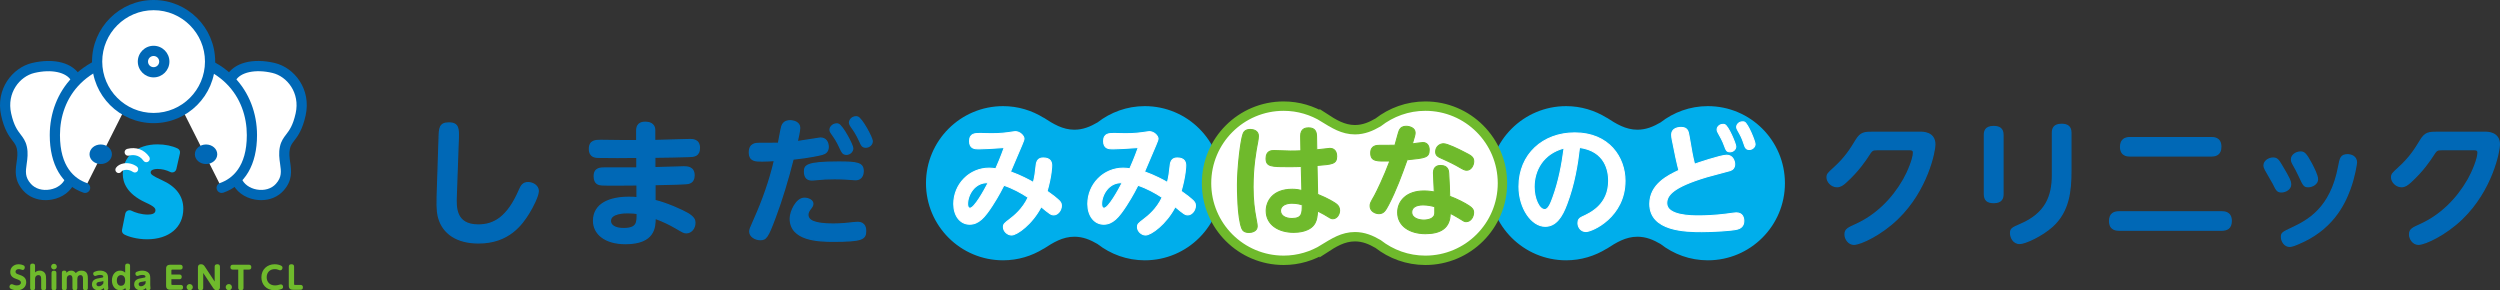
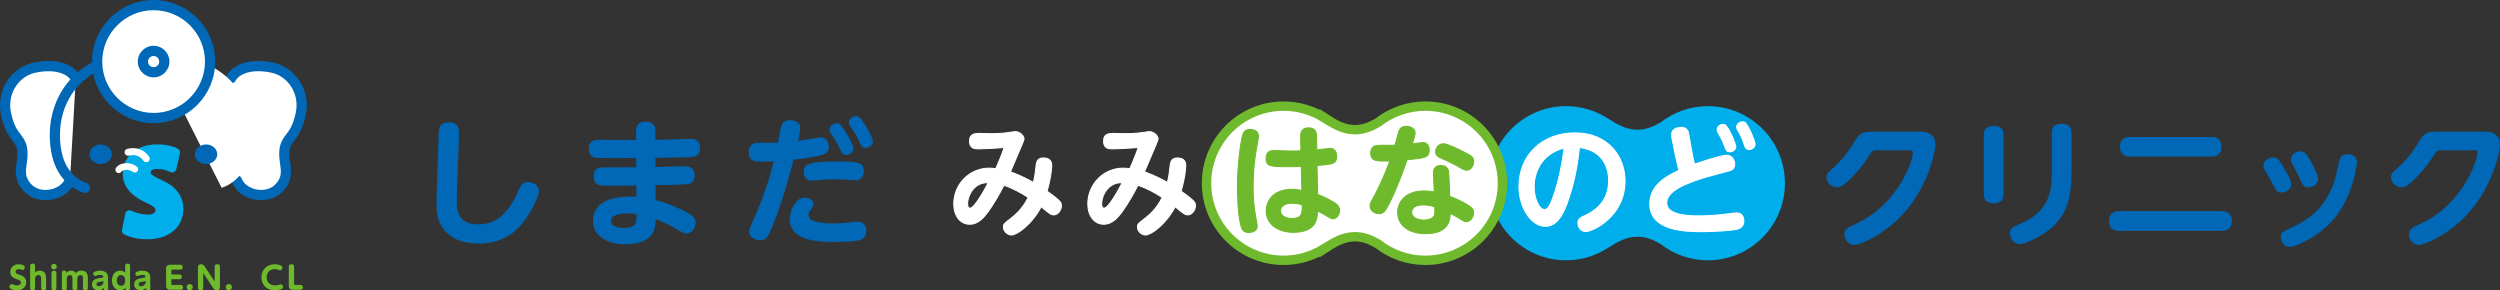
<svg xmlns="http://www.w3.org/2000/svg" version="1.1" id="レイヤー_1" x="0px" y="0px" viewBox="0 0 471.906 54.791" style="enable-background:new 0 0 471.906 54.791;" xml:space="preserve">
  <rect x="0" y="0" width="471.906" height="54.791" fill="#333333" stroke="none" />
  <style type="text/css">
	.st0{fill:#FFFFFF;}
	.st1{fill:#0068B6;}
	.st2{fill:#6FBA2C;}
	.st3{fill:#00AEEB;}
	.st4{fill:#FFFFFF;stroke:#FFFFFF;stroke-width:0.198;stroke-miterlimit:10;}
	.st5{fill:#FFFFFF;stroke:#6FBA2C;stroke-width:1.771;stroke-miterlimit:10;}
	.st6{fill:#6FBA2C;stroke:#6FBA2C;stroke-width:0.198;stroke-miterlimit:10;}
	.st7{fill:#0068B6;stroke:#0068B6;stroke-width:0.253;stroke-miterlimit:10;}
</style>
  <g>
    <g>
      <g>
        <path class="st0" d="M43.6,14.804c1.208-2.21,4.637-2.778,8.039-1.973c3.98,0.943,5.909,5.172,5.108,8.776     c-0.949,4.27-2.51,4.21-2.961,6.257c-0.607,2.759,1.34,4.891-0.995,7.491c-2.235,2.489-6.933,1.629-8.089-1.319" />
        <path class="st1" d="M49.31,37.78c-0.393,0-0.793-0.036-1.196-0.109c-2.036-0.368-3.647-1.596-4.309-3.285     c-0.194-0.495,0.05-1.054,0.545-1.249c0.495-0.194,1.054,0.05,1.249,0.545c0.41,1.046,1.506,1.848,2.858,2.092     c1.435,0.26,2.786-0.139,3.618-1.065c1.152-1.283,1.002-2.335,0.795-3.792c-0.137-0.96-0.291-2.049-0.024-3.263     c0.231-1.047,0.708-1.671,1.17-2.275c0.599-0.783,1.277-1.67,1.792-3.984c0.86-3.867-1.609-6.971-4.39-7.63     c-3.207-0.759-6.074-0.144-6.972,1.497c-0.255,0.466-0.84,0.639-1.307,0.383c-0.467-0.255-0.638-0.84-0.383-1.307     c1.353-2.477,4.928-3.438,9.106-2.448c3.67,0.869,6.941,4.91,5.826,9.923c-0.606,2.728-1.494,3.889-2.142,4.736     c-0.409,0.535-0.68,0.889-0.819,1.519c-0.192,0.873-0.075,1.701,0.05,2.577c0.226,1.593,0.483,3.399-1.269,5.35     C52.472,37.151,50.958,37.78,49.31,37.78z" />
      </g>
      <g>
        <path class="st0" d="M14.309,14.804c-1.208-2.21-4.638-2.778-8.039-1.973c-3.981,0.943-5.909,5.172-5.109,8.776     c0.949,4.27,2.51,4.21,2.961,6.257c0.608,2.759-1.34,4.891,0.995,7.491c2.235,2.489,6.933,1.629,8.09-1.319" />
        <path class="st1" d="M8.598,37.78c-1.648,0-3.163-0.63-4.198-1.782c-1.752-1.951-1.495-3.756-1.269-5.35     c0.124-0.877,0.242-1.704,0.05-2.578c-0.139-0.63-0.409-0.984-0.819-1.519c-0.648-0.847-1.536-2.007-2.142-4.735     c-1.114-5.013,2.158-9.054,5.827-9.923c4.179-0.99,7.752-0.029,9.106,2.448c0.255,0.467,0.084,1.052-0.383,1.307     c-0.468,0.255-1.053,0.083-1.307-0.383c-0.897-1.641-3.763-2.257-6.972-1.497c-2.78,0.658-5.249,3.763-4.39,7.63     c0.514,2.313,1.193,3.2,1.792,3.983c0.462,0.604,0.939,1.228,1.17,2.275c0.267,1.213,0.113,2.302-0.024,3.263     c-0.207,1.457-0.356,2.509,0.795,3.791c0.832,0.926,2.185,1.325,3.618,1.065c1.353-0.244,2.448-1.047,2.859-2.092     c0.194-0.495,0.754-0.739,1.248-0.545c0.495,0.195,0.739,0.753,0.545,1.249c-0.663,1.689-2.274,2.917-4.31,3.285     C9.391,37.745,8.991,37.78,8.598,37.78z" />
      </g>
      <g>
        <path class="st0" d="M29.138,10.212c14.015,0,18.415,8.486,18.415,15.295c0,4.72-1.735,8.552-5.709,9.952" />
-         <path class="st1" d="M41.844,36.423c-0.397,0-0.769-0.248-0.909-0.643c-0.177-0.502,0.087-1.052,0.589-1.229     c2.311-0.814,5.066-3.044,5.066-9.044c0-6.928-4.585-14.332-17.451-14.332c-0.532,0-0.963-0.431-0.963-0.963     c0-0.532,0.431-0.963,0.963-0.963c6.627,0,11.727,1.813,15.158,5.39c2.721,2.837,4.22,6.696,4.22,10.868     c0,5.561-2.256,9.418-6.352,10.861C42.058,36.405,41.95,36.423,41.844,36.423z" />
      </g>
      <path class="st1" d="M36.783,29.119c0,1.02,0.946,1.846,2.114,1.846c1.167,0,2.113-0.826,2.113-1.846    c0-1.02-0.947-1.846-2.113-1.846C37.729,27.273,36.783,28.099,36.783,29.119z" />
      <g>
-         <path class="st0" d="M28.77,10.212c-14.015,0-18.415,8.486-18.415,15.295c0,4.72,1.735,8.552,5.71,9.952" />
        <path class="st1" d="M16.065,36.423c-0.106,0-0.214-0.018-0.32-0.055c-4.097-1.443-6.353-5.3-6.353-10.861     c0-4.172,1.499-8.031,4.22-10.868c3.432-3.577,8.531-5.39,15.158-5.39c0.532,0,0.963,0.431,0.963,0.963     c0,0.532-0.431,0.963-0.963,0.963c-12.867,0-17.451,7.403-17.451,14.332c0,6,2.755,8.23,5.066,9.044     c0.502,0.177,0.765,0.727,0.589,1.229C16.834,36.175,16.463,36.423,16.065,36.423z" />
      </g>
      <ellipse class="st1" cx="19.012" cy="29.119" rx="2.114" ry="1.846" />
      <g>
        <ellipse transform="matrix(0.707 -0.707 0.707 0.707 0.273 23.907)" class="st0" cx="28.995" cy="11.624" rx="10.661" ry="10.661" />
        <path class="st1" d="M28.995,23.247c-6.41,0-11.624-5.214-11.624-11.624S22.586,0,28.995,0s11.624,5.214,11.624,11.624     S35.405,23.247,28.995,23.247z M28.995,1.926c-5.347,0-9.697,4.35-9.697,9.697c0,5.347,4.35,9.697,9.697,9.697     c5.347,0,9.697-4.35,9.697-9.697C38.693,6.277,34.342,1.926,28.995,1.926z" />
      </g>
      <g>
        <path class="st0" d="M26.975,11.624c0,1.116,0.905,2.02,2.021,2.02c1.116,0,2.02-0.905,2.02-2.02c0-1.116-0.905-2.02-2.02-2.02     C27.88,9.604,26.975,10.508,26.975,11.624z" />
        <path class="st1" d="M28.995,14.607c-1.645,0-2.984-1.338-2.984-2.983S27.35,8.64,28.995,8.64c1.645,0,2.984,1.338,2.984,2.983     S30.64,14.607,28.995,14.607z M28.995,10.567c-0.583,0-1.057,0.474-1.057,1.057s0.474,1.057,1.057,1.057     c0.583,0,1.057-0.474,1.057-1.057S29.578,10.567,28.995,10.567z" />
      </g>
    </g>
    <g>
      <path class="st2" d="M2.463,53.71c0.153,0.066,0.417,0.165,0.729,0.165c0.417,0,0.758-0.183,0.758-0.523    c0-0.382-0.358-0.511-0.775-0.657c-0.528-0.188-1.239-0.44-1.239-1.357c0-0.799,0.616-1.457,1.574-1.457    c0.441,0,0.805,0.147,0.91,0.194c0.259,0.123,0.259,0.317,0.259,0.394c0,0.329-0.212,0.493-0.388,0.493    c-0.053,0-0.247-0.065-0.294-0.082c-0.158-0.047-0.294-0.082-0.458-0.082c-0.429,0-0.611,0.258-0.611,0.487    c0,0.329,0.265,0.417,0.611,0.534c0.658,0.229,1.41,0.488,1.41,1.457c0,0.851-0.664,1.516-1.728,1.516    c-0.434,0-0.857-0.105-1.169-0.264c-0.088-0.048-0.265-0.153-0.265-0.406c0-0.217,0.159-0.481,0.43-0.481    C2.294,53.639,2.352,53.663,2.463,53.71z" />
      <path class="st2" d="M8.7,54.362c0,0.218-0.076,0.429-0.458,0.429c-0.294,0-0.47-0.1-0.47-0.429v-1.674    c0-0.282,0-0.758-0.529-0.758c-0.117,0-0.628,0.035-0.628,0.758v1.674c0,0.218-0.071,0.429-0.459,0.429    c-0.258,0-0.464-0.076-0.464-0.429v-4.177c0-0.294,0.141-0.429,0.452-0.429c0.3,0,0.471,0.105,0.471,0.429v1.251    c0.141-0.135,0.376-0.353,0.893-0.353c0.6,0,0.916,0.358,1.028,0.576C8.671,51.924,8.7,52.212,8.7,52.706V54.362z" />
      <path class="st2" d="M10.724,50.326c0,0.294-0.235,0.535-0.54,0.535c-0.294,0-0.535-0.235-0.535-0.535    c0-0.299,0.241-0.534,0.535-0.534C10.489,49.792,10.724,50.033,10.724,50.326z M9.725,51.531c0-0.3,0.148-0.43,0.453-0.43    c0.293,0,0.47,0.101,0.47,0.43v2.831c0,0.218-0.07,0.429-0.458,0.429c-0.259,0-0.465-0.082-0.465-0.429V51.531z" />
      <path class="st2" d="M11.681,51.489c0-0.37,0.253-0.405,0.44-0.405c0.435,0,0.435,0.276,0.435,0.436    c0.124-0.165,0.335-0.436,0.882-0.436c0.182,0,0.581,0.035,0.869,0.477c0.235-0.265,0.534-0.477,1.052-0.477    c1.228,0,1.228,1.011,1.228,1.539v1.739c0,0.347-0.205,0.429-0.47,0.429c-0.306,0-0.452-0.135-0.452-0.429v-1.686    c0-0.259,0-0.746-0.494-0.746c-0.293,0-0.575,0.193-0.575,0.746v1.686c0,0.353-0.212,0.429-0.47,0.429    c-0.312,0-0.453-0.135-0.453-0.429v-1.691c0-0.259,0-0.74-0.481-0.74c-0.07,0-0.587,0.018-0.587,0.734v1.697    c0,0.323-0.171,0.429-0.471,0.429c-0.306,0-0.452-0.135-0.452-0.429V51.489z" />
      <path class="st2" d="M20.395,53.787c0,0.105,0.047,0.563,0.047,0.657c0,0.271-0.282,0.347-0.464,0.347    c-0.347,0-0.358-0.164-0.382-0.44c-0.112,0.117-0.417,0.44-1.04,0.44c-0.705,0-1.198-0.44-1.198-1.11    c0-0.963,0.898-1.099,1.427-1.181c0.623-0.1,0.711-0.111,0.711-0.294c0-0.182-0.193-0.311-0.593-0.311    c-0.094,0-0.382,0.012-0.705,0.135c-0.082,0.029-0.153,0.059-0.235,0.059c-0.234,0-0.37-0.224-0.37-0.435    c0-0.194,0.089-0.282,0.3-0.37c0.188-0.082,0.535-0.2,0.976-0.2c0.446,0,0.957,0.112,1.274,0.494    c0.135,0.164,0.253,0.411,0.253,0.963V53.787z M19.513,53.023c-0.176,0.094-0.234,0.105-0.729,0.176    c-0.246,0.035-0.575,0.082-0.575,0.446c0,0.082,0.018,0.388,0.429,0.388c0.517,0,0.746-0.358,0.875-0.552V53.023z" />
      <path class="st2" d="M24.551,54.38c0,0.335-0.194,0.411-0.452,0.411c-0.424,0-0.436-0.264-0.436-0.446    c-0.111,0.129-0.399,0.446-0.992,0.446c-0.94,0-1.545-0.805-1.545-1.856c0-1.045,0.604-1.851,1.539-1.851    c0.505,0,0.734,0.194,0.963,0.382v-1.28c0-0.347,0.2-0.429,0.471-0.429c0.382,0,0.452,0.211,0.452,0.429V54.38z M22.841,51.93    c-0.446,0-0.787,0.347-0.787,1.01c0,0.728,0.394,1.005,0.787,1.005c0.2,0,0.787-0.088,0.787-1.011    C23.629,51.995,23.006,51.93,22.841,51.93z" />
      <path class="st2" d="M28.361,53.787c0,0.105,0.047,0.563,0.047,0.657c0,0.271-0.282,0.347-0.464,0.347    c-0.347,0-0.358-0.164-0.382-0.44c-0.112,0.117-0.417,0.44-1.04,0.44c-0.705,0-1.198-0.44-1.198-1.11    c0-0.963,0.898-1.099,1.427-1.181c0.623-0.1,0.711-0.111,0.711-0.294c0-0.182-0.193-0.311-0.593-0.311    c-0.094,0-0.382,0.012-0.705,0.135c-0.082,0.029-0.152,0.059-0.235,0.059c-0.234,0-0.37-0.224-0.37-0.435    c0-0.194,0.089-0.282,0.3-0.37c0.188-0.082,0.535-0.2,0.976-0.2c0.446,0,0.957,0.112,1.274,0.494    c0.135,0.164,0.253,0.411,0.253,0.963V53.787z M27.479,53.023c-0.176,0.094-0.234,0.105-0.729,0.176    c-0.246,0.035-0.575,0.082-0.575,0.446c0,0.082,0.018,0.388,0.429,0.388c0.517,0,0.746-0.358,0.875-0.552V53.023z" />
      <path class="st2" d="M33.85,51.818c0.164,0,0.452,0.035,0.452,0.441c0,0.316-0.158,0.446-0.452,0.446h-1.498v0.893    c0,0.129,0.035,0.183,0.182,0.183h1.551c0.194,0,0.471,0.047,0.471,0.452c0,0.312-0.142,0.464-0.471,0.464h-1.927    c-0.805,0-0.805-0.534-0.805-0.816v-3.09c0-0.3,0-0.817,0.805-0.817h1.851c0.177,0,0.47,0.036,0.47,0.459    c0,0.317-0.152,0.458-0.47,0.458h-1.475c-0.141,0-0.182,0.041-0.182,0.182v0.746H33.85z" />
      <path class="st2" d="M36.397,54.204c0,0.335-0.271,0.587-0.588,0.587c-0.329,0-0.593-0.264-0.593-0.587    c0-0.329,0.27-0.588,0.593-0.588C36.121,53.616,36.397,53.863,36.397,54.204z" />
      <path class="st2" d="M40.521,50.343c0-0.211,0.059-0.464,0.493-0.464c0.247,0,0.505,0.064,0.505,0.464v3.843    c0,0.152,0,0.604-0.587,0.604c-0.382,0-0.553-0.205-0.734-0.481l-1.839-2.784v2.802c0,0.218-0.064,0.464-0.494,0.464    c-0.252,0-0.505-0.07-0.505-0.464v-3.842c0-0.142,0-0.605,0.588-0.605c0.394,0,0.569,0.218,0.74,0.481l1.833,2.791V50.343z" />
      <path class="st2" d="M43.783,54.204c0,0.335-0.271,0.587-0.588,0.587c-0.329,0-0.593-0.264-0.593-0.587    c0-0.329,0.271-0.588,0.593-0.588C43.506,53.616,43.783,53.863,43.783,54.204z" />
-       <path class="st2" d="M45.968,54.327c0,0.2-0.053,0.464-0.493,0.464c-0.341,0-0.506-0.135-0.506-0.464V50.89h-1.004    c-0.177,0-0.471-0.035-0.471-0.452c0-0.329,0.159-0.465,0.471-0.465h3.008c0.17,0,0.464,0.036,0.464,0.459    c0,0.317-0.147,0.458-0.464,0.458h-1.005V54.327z" />
      <path class="st2" d="M49.342,52.341c0-1.475,1.081-2.462,2.514-2.462c0.582,0,1.058,0.177,1.258,0.294    c0.211,0.129,0.211,0.3,0.211,0.358c0,0.271-0.188,0.493-0.423,0.493c-0.082,0-0.123-0.012-0.281-0.07    c-0.317-0.111-0.436-0.158-0.734-0.158c-1.058,0-1.546,0.74-1.546,1.539c0,0.893,0.588,1.539,1.569,1.539    c0.082,0,0.394,0,0.799-0.13c0.141-0.047,0.217-0.064,0.3-0.064c0.188,0,0.423,0.147,0.423,0.465c0,0.223-0.101,0.34-0.276,0.411    c-0.588,0.234-1.14,0.234-1.311,0.234C50.235,54.791,49.342,53.663,49.342,52.341z" />
      <path class="st2" d="M55.319,54.697c-0.805,0-0.805-0.534-0.805-0.816v-3.537c0-0.299,0.142-0.464,0.493-0.464    c0.335,0,0.506,0.13,0.506,0.464v3.255c0,0.141,0.041,0.183,0.182,0.183h1.011c0.176,0,0.47,0.035,0.47,0.452    c0,0.323-0.152,0.464-0.47,0.464H55.319z" />
    </g>
    <g>
      <g>
        <g>
          <path class="st3" d="M32.5,31.74c-0.574-0.288-1.519-0.658-2.795-0.658c-1.397,0-2.075,0.677-2.075,1.459      c0,0.884,0.658,1.315,2.589,2.199c2.528,1.131,3.576,2.692,3.576,4.665c0,2.898-2.199,4.953-6.042,4.953      c-1.603,0-3.184-0.412-3.924-0.822l0.616-3.042c0.844,0.432,2.179,0.822,3.452,0.822c1.521,0,2.261-0.658,2.261-1.603      c0-0.966-0.72-1.499-2.363-2.239c-2.506-1.151-3.802-2.714-3.802-4.604c0-2.692,2.055-4.809,5.733-4.809      c1.521,0,2.692,0.328,3.454,0.698L32.5,31.74z" />
          <path class="st3" d="M27.752,45.169c-1.823,0-3.515-0.479-4.317-0.923c-0.309-0.171-0.472-0.523-0.401-0.87l0.615-3.042      c0.05-0.248,0.214-0.459,0.442-0.569c0.228-0.11,0.495-0.107,0.721,0.008c0.661,0.338,1.865,0.732,3.083,0.732      c0.662,0,1.45-0.137,1.45-0.792c0-0.369-0.139-0.714-1.885-1.5c-3.538-1.625-4.28-3.802-4.28-5.343      c0-3.361,2.63-5.62,6.544-5.62c1.422,0,2.775,0.277,3.808,0.779c0.339,0.165,0.52,0.542,0.436,0.909l-0.68,2.981      c-0.056,0.243-0.219,0.447-0.444,0.553c-0.225,0.106-0.486,0.103-0.709-0.009c-0.757-0.379-1.575-0.572-2.431-0.572      c-0.583,0-1.264,0.17-1.264,0.648c0,0.348,0.294,0.628,2.115,1.462c2.684,1.201,4.049,3.02,4.049,5.402      C34.605,42.907,31.915,45.169,27.752,45.169z M24.752,43.059c0.742,0.264,1.871,0.489,3,0.489c3.227,0,5.232-1.587,5.232-4.142      c0-1.09-0.321-2.683-3.096-3.925c-1.905-0.872-3.068-1.479-3.068-2.939c0-1.13,0.892-2.27,2.886-2.27      c0.765,0,1.507,0.119,2.217,0.354l0.314-1.376c-0.566-0.191-1.402-0.377-2.51-0.377c-2.99,0-4.923,1.569-4.923,3.998      c0,1.551,1.12,2.853,3.329,3.867c1.492,0.671,2.836,1.406,2.836,2.976c0,1.167-0.807,2.414-3.072,2.414      c-1.033,0-2.043-0.222-2.854-0.503L24.752,43.059z" />
        </g>
      </g>
      <path class="st0" d="M22.404,32.667c-0.123,0-0.248-0.036-0.357-0.112c-0.285-0.197-0.357-0.589-0.159-0.874    c0.291-0.421,0.82-0.726,1.45-0.837c0.844-0.149,1.749,0.064,2.483,0.584c0.283,0.201,0.35,0.592,0.149,0.875    c-0.2,0.283-0.592,0.35-0.875,0.149c-0.462-0.327-1.021-0.462-1.538-0.372c-0.351,0.062-0.562,0.208-0.635,0.315    C22.799,32.572,22.603,32.667,22.404,32.667z" />
      <path class="st0" d="M27.62,30.615c-0.207,0-0.41-0.097-0.539-0.278c-0.862-1.221-2.087-1.125-2.742-0.959    c-0.352,0.09-0.711-0.124-0.8-0.476c-0.09-0.353,0.124-0.711,0.476-0.8c1.67-0.424,3.181,0.114,4.141,1.476    c0.21,0.297,0.139,0.708-0.158,0.918C27.883,30.576,27.751,30.615,27.62,30.615z" />
    </g>
  </g>
  <g>
    <path class="st3" d="M322.377,20.033c-3.366,0-6.458,1.155-8.923,3.074c-1.337,0.781-2.728,1.377-4.365,1.377   c-2.233,0-4.009-1.105-5.812-2.281v0.023c-2.225-1.381-4.841-2.192-7.653-2.192c-8.036,0-14.551,6.515-14.551,14.551   c0,8.037,6.515,14.551,14.551,14.551c2.812,0,5.428-0.812,7.653-2.193v0.02c1.803-1.176,3.58-2.28,5.812-2.28   c1.631,0,3.018,0.591,4.35,1.368c2.468,1.927,5.565,3.086,8.938,3.086c8.037,0,14.552-6.515,14.552-14.551   C336.929,26.548,330.414,20.033,322.377,20.033z" />
    <path class="st4" d="M295.748,38.553c-0.869,2.337-2.016,4.169-4.077,4.169c-2.542,0-4.948-3.39-4.948-7.514   c0-6.093,4.536-10.124,10.538-10.124c6.459,0,9.484,4.627,9.484,9.048c0,6.85-6.209,9.576-7.377,9.576   c-0.985,0-1.513-0.848-1.513-1.604c0-0.595,0.252-0.916,0.756-1.145c1.626-0.733,5.04-2.313,5.04-6.848   c0-1.788-0.573-5.613-5.498-6.277C297.788,30.994,297.192,34.75,295.748,38.553z M289.587,35.276c0,2.245,0.963,4.284,1.993,4.284   c0.71,0,1.169-1.26,1.534-2.245c1.1-3.001,1.719-6.185,2.131-9.369C291.237,28.977,289.587,32.207,289.587,35.276z" />
    <path class="st4" d="M319.406,28.932c0.069,0.343,0.298,1.488,0.459,2.062c0.366-0.138,4.948-1.695,6.07-1.695   c1.146,0,1.512,1.099,1.512,1.695c0,0.664-0.366,1.03-0.801,1.191c-0.206,0.068-3.711,0.984-4.42,1.191   c-6.53,1.948-7.606,3.527-7.606,4.994c0,2.382,4.742,2.382,6.094,2.382c1.26,0,3.116-0.09,4.971-0.32   c1.695-0.229,1.924-0.252,2.062-0.252c1.237,0,1.42,0.984,1.42,1.534c0,1.031-0.688,1.398-1.191,1.534   c-1.123,0.299-4.742,0.481-6.735,0.481c-3.024,0-9.826-0.091-9.826-5.245c0-3.711,3.504-5.383,5.497-6.323   c-0.114-0.459-0.39-1.512-0.595-2.52l-0.688-3.391c-0.023-0.16-0.091-0.503-0.091-0.824c0-1.077,1.008-1.374,1.787-1.374   c1.169,0,1.352,0.687,1.489,1.512L319.406,28.932z M327.653,27.648c0,0.619-0.55,1.008-1.1,1.008c-0.64,0-0.755-0.343-1.008-1.053   c-0.412-1.145-0.824-1.81-1.214-2.519c-0.091-0.16-0.205-0.367-0.205-0.641c0-0.413,0.39-0.962,1.1-0.962   c0.16,0,0.251,0,0.343,0.046C326.255,23.8,327.653,27.168,327.653,27.648z M331.296,27.213c0,0.55-0.527,1.008-1.077,1.008   c-0.663,0-0.802-0.39-1.031-1.1c-0.389-1.145-0.549-1.443-1.168-2.543c-0.09-0.137-0.205-0.366-0.205-0.618   c0-0.413,0.413-0.963,1.099-0.963c0.16,0,0.252,0,0.366,0.046C329.944,23.342,331.296,26.687,331.296,27.213z" />
-     <path class="st3" d="M216.097,20.033c-3.367,0-6.459,1.155-8.924,3.075c-1.337,0.78-2.728,1.376-4.365,1.376   c-2.233,0-4.009-1.105-5.812-2.281v0.023c-2.226-1.381-4.842-2.192-7.654-2.192c-8.036,0-14.552,6.515-14.552,14.551   c0,8.037,6.516,14.551,14.552,14.551c2.812,0,5.428-0.812,7.654-2.193v0.02c1.802-1.176,3.579-2.28,5.812-2.28   c1.631,0,3.018,0.591,4.35,1.368c2.468,1.927,5.565,3.086,8.939,3.086c8.036,0,14.55-6.515,14.55-14.551   C230.647,26.548,224.133,20.033,216.097,20.033z" />
    <path class="st4" d="M195.591,31.144c0.091-0.756,0.412-1.329,1.328-1.329c1.444,0,1.604,0.871,1.604,1.42   c0,0.138-0.023,1.902-0.87,4.856c1.053,0.734,1.672,1.237,1.924,1.466c0.595,0.504,0.779,0.756,0.779,1.26   c0,0.916-0.71,1.742-1.421,1.742c-0.527,0-0.71-0.138-2.405-1.536c-1.718,3.322-4.581,5.338-5.589,5.338   c-0.756,0-1.535-0.71-1.535-1.488c0-0.55,0.115-0.665,1.352-1.604c0.641-0.504,2.268-1.764,3.321-4.008   c-1.329-0.87-2.909-1.741-4.581-2.291c-0.986,1.97-1.902,3.39-2.2,3.848c-1.443,2.222-2.566,3.505-4.261,3.505   c-1.787,0-3.001-1.604-3.001-3.826c0-3.688,2.933-6.757,6.689-6.757c0.504,0,0.939,0.069,1.237,0.114   c0.344-0.802,0.871-1.947,1.604-4.009c-1.741,0.138-3.94,0.252-4.765,0.252c-0.733,0-1.787,0-1.787-1.443   c0-1.466,1.054-1.466,1.994-1.466c0.342,0,1.832,0.045,2.13,0.045c0.481,0,1.718,0,3.208-0.206   c0.205-0.024,1.122-0.184,1.305-0.184c0.824,0,1.648,0.756,1.648,1.374c0,0.252-0.274,0.848-2.565,6.209   c2.015,0.733,3.573,1.58,4.329,2.016C195.362,33.183,195.407,32.794,195.591,31.144z M182.647,38.498   c0,0.184,0.023,0.802,0.459,0.802c0.825,0,2.68-3.345,3.437-4.811C183.953,34.351,182.647,36.826,182.647,38.498z" />
    <path class="st4" d="M220.892,31.144c0.091-0.756,0.412-1.329,1.328-1.329c1.444,0,1.604,0.871,1.604,1.42   c0,0.138-0.023,1.902-0.871,4.856c1.054,0.734,1.673,1.237,1.925,1.466c0.595,0.504,0.779,0.756,0.779,1.26   c0,0.916-0.71,1.742-1.421,1.742c-0.527,0-0.71-0.138-2.405-1.536c-1.717,3.322-4.581,5.338-5.588,5.338   c-0.756,0-1.535-0.71-1.535-1.488c0-0.55,0.114-0.665,1.351-1.604c0.642-0.504,2.269-1.764,3.322-4.008   c-1.328-0.87-2.909-1.741-4.581-2.291c-0.985,1.97-1.902,3.39-2.199,3.848c-1.443,2.222-2.567,3.505-4.261,3.505   c-1.787,0-3.001-1.604-3.001-3.826c0-3.688,2.932-6.757,6.689-6.757c0.504,0,0.939,0.069,1.237,0.114   c0.344-0.802,0.871-1.947,1.604-4.009c-1.741,0.138-3.94,0.252-4.765,0.252c-0.733,0-1.787,0-1.787-1.443   c0-1.466,1.054-1.466,1.993-1.466c0.343,0,1.832,0.045,2.131,0.045c0.481,0,1.718,0,3.207-0.206   c0.206-0.024,1.123-0.184,1.305-0.184c0.825,0,1.649,0.756,1.649,1.374c0,0.252-0.274,0.848-2.565,6.209   c2.016,0.733,3.573,1.58,4.329,2.016C220.663,33.183,220.709,32.794,220.892,31.144z M207.948,38.498   c0,0.184,0.023,0.802,0.458,0.802c0.825,0,2.68-3.345,3.437-4.811C209.255,34.351,207.948,36.826,207.948,38.498z" />
    <path class="st5" d="M269.055,20.033c-3.367,0-6.458,1.155-8.923,3.075c-1.337,0.78-2.728,1.376-4.365,1.376   c-2.233,0-4.009-1.105-5.812-2.281v0.023c-2.226-1.381-4.842-2.192-7.654-2.192c-8.037,0-14.551,6.515-14.551,14.551   c0,8.037,6.514,14.551,14.551,14.551c2.812,0,5.428-0.812,7.654-2.193v0.02c1.802-1.176,3.579-2.28,5.812-2.28   c1.631,0,3.018,0.591,4.35,1.368c2.468,1.927,5.565,3.086,8.938,3.086c8.037,0,14.551-6.515,14.551-14.551   C283.605,26.548,277.091,20.033,269.055,20.033z" />
    <g>
      <path class="st6" d="M234.634,25.303c0.091-0.252,0.321-0.871,1.375-0.871c0.549,0,1.535,0.229,1.535,1.237    c0,0.298-0.069,0.756-0.116,1.008c-0.366,1.856-0.893,4.742-0.893,8.637c0,2.427,0.229,4.261,0.573,6.024    c0.183,0.985,0.206,1.1,0.206,1.375c0,0.963-1.077,1.168-1.534,1.168c-0.871,0-1.215-0.366-1.375-0.779    c-0.825-2.084-0.825-7.422-0.825-8.201C233.58,31.67,234.175,26.562,234.634,25.303z M248.722,36.687    c2.062,0.824,3.184,1.581,3.414,1.741c0.595,0.412,0.732,0.869,0.732,1.306c0,0.756-0.527,1.557-1.282,1.557    c-0.321,0-0.458-0.091-1.65-0.824c-0.183-0.114-1.031-0.527-1.214-0.641c-0.091,0.962-0.16,1.673-0.505,2.291    c-0.892,1.627-3.23,1.741-4.008,1.741c-2.933,0-5.2-1.489-5.2-4.055c0-1.741,1.169-4.077,4.925-4.077    c0.71,0,1.374,0.114,1.809,0.229l-0.114-4.536c-0.619,0.023-1.284,0.046-2.245,0.046c-3.413,0-4.398,0-4.398-1.558    c0-1.49,1.1-1.49,1.512-1.49c0.505,0,2.658,0.092,3.093,0.092c1.008,0,1.489-0.023,1.97-0.045l-0.047-2.772    c-0.022-1.489,1.055-1.558,1.512-1.558c1.214,0,1.466,0.755,1.489,1.534l0.046,2.612c0.389-0.046,2.314-0.274,2.474-0.274    c1.214,0,1.283,1.168,1.283,1.488c0,1.443-0.802,1.512-3.711,1.741L248.722,36.687z M243.866,38.359    c-1.077,0-2.153,0.412-2.153,1.42c0,0.894,0.87,1.466,2.153,1.466c1.947,0,1.947-1.008,1.947-2.588    C244.851,38.359,244.072,38.359,243.866,38.359z" />
      <path class="st6" d="M262.105,38.658c-0.549,1.03-0.893,1.672-1.809,1.672c-0.733,0-1.673-0.481-1.673-1.443    c0-0.458,0.069-0.618,0.848-1.97c0.367-0.664,1.787-3.573,2.887-6.528c-2.474,0.045-3.62,0.091-3.62-1.512    c0-1.443,1.191-1.443,1.672-1.443c0.573,0,2.429,0,2.909-0.023c0.138-0.434,0.665-2.52,0.825-2.841    c0.252-0.503,0.688-0.732,1.259-0.732c0.688,0,1.719,0.321,1.719,1.214c0,0.366-0.069,0.573-0.526,2.107    c0.32-0.046,1.695-0.252,1.992-0.252c0.802,0,1.191,0.619,1.191,1.374c0,1.443-0.687,1.534-4.169,1.879    C264.579,33.045,263.525,35.931,262.105,38.658z M270.58,32.61c0-1.306,1.008-1.374,1.352-1.374c1.442,0,1.511,1.053,1.534,1.466    c0.114,1.741,0.161,3.276,0.184,4.352c1.328,0.481,2.932,1.306,3.665,1.81c0.573,0.389,0.848,0.687,0.848,1.26    c0,0.732-0.481,1.717-1.42,1.717c-0.298,0-0.412-0.069-1.42-0.709c-0.573-0.367-1.398-0.779-1.58-0.871    c0,2.817-1.856,3.848-4.673,3.848c-2.977,0-5.245-1.466-5.245-4.009c0-2.084,1.603-4.056,4.993-4.056    c0.802,0,1.627,0.138,1.924,0.184C270.719,35.726,270.58,33.183,270.58,32.61z M268.634,38.68c-1.512,0-2.154,0.596-2.154,1.375    c0,1.191,1.466,1.488,2.268,1.488c0.251,0,1.763-0.022,2.039-1.008c0.069-0.23,0.045-0.366,0.045-1.512    C270.42,38.887,269.504,38.68,268.634,38.68z M276.331,28.693c1.329,0.664,1.855,0.939,1.855,1.763    c0,0.78-0.526,1.673-1.305,1.673c-0.436,0-0.573-0.092-1.97-0.893c-0.985-0.55-2.543-1.238-3.093-1.489    c-0.342-0.161-0.824-0.39-0.824-1.1c0-0.939,0.756-1.512,1.49-1.512C273.238,27.135,275.415,28.212,276.331,28.693z" />
    </g>
    <g>
      <path class="st7" d="M82.899,26.011c0.052-1.838,0.104-2.796,1.838-2.796c1.839,0,1.812,1.165,1.761,2.926l-0.388,10.85    c-0.078,2.071-0.207,5.489,4.169,5.489c2.899,0,5.515-1.372,7.768-6.602c0.337-0.803,0.699-1.398,1.632-1.398    c0.854,0,1.916,0.569,1.916,1.579c0,0.906-1.062,3.004-1.787,4.169c-1.269,2.046-3.729,5.619-9.477,5.619    c-4.144,0-6.655-1.838-7.483-4.635c-0.182-0.569-0.389-1.527-0.312-4.091L82.899,26.011z" />
      <path class="st7" d="M123.599,31.657c0.881,0,4.713-0.155,5.489-0.155c0.596,0,1.916,0,1.916,1.606    c0,1.449-1.087,1.527-1.527,1.554c-0.207,0.025-1.579,0.104-5.852,0.181v3.004c2.278,0.544,5.152,1.864,6.189,2.46    c1.217,0.725,1.347,1.269,1.347,1.761c0,0.984-0.674,1.864-1.605,1.864c-0.415,0-0.57-0.077-2.021-0.932    c-1.062-0.622-2.434-1.295-3.884-1.813c-0.025,1.657-0.078,4.791-5.593,4.791c-3.833,0-6.008-1.839-6.008-4.299    c0-3.211,3.056-4.428,6.629-4.428c0.777,0,1.191,0.026,1.579,0.078v-2.435c-1.761,0.026-5.826,0.052-6.603,0    c-0.518-0.052-1.476-0.104-1.476-1.631c0-1.554,1.165-1.554,2.148-1.554h5.904v-2.019c-2.071,0.025-5.282,0.052-7.225,0    c-0.544,0-1.734-0.026-1.734-1.58c0-1.605,1.19-1.605,2.2-1.605c0.674,0,3.703,0.052,4.299,0.052h2.434v-1.942    c0-1.501,1.191-1.527,1.632-1.527c0.544,0,1.734,0.155,1.734,1.502v1.942c1.062-0.026,5.749-0.182,6.707-0.182    c0.441,0,1.735,0,1.735,1.554s-1.062,1.605-1.917,1.631c-1.527,0.052-4.764,0.13-6.499,0.13V31.657z M118.498,40.15    c-0.518,0-3.288,0-3.288,1.554c0,0.854,0.88,1.45,2.485,1.45c2.616,0,2.616-1.14,2.59-2.875    C119.896,40.227,119.352,40.15,118.498,40.15z" />
      <path class="st7" d="M146.329,41.005c-1.424,3.807-1.734,4.221-2.822,4.221c-0.881,0-1.968-0.569-1.968-1.502    c0-0.389,0.077-0.596,0.855-2.33c1.579-3.522,2.952-7.38,3.807-11.109c-0.726,0.052-1.45,0.104-2.331,0.104    c-1.269,0-2.408,0-2.408-1.631c0-1.684,1.27-1.684,1.839-1.684c0.958,0,2.797,0,3.651-0.025c0.104-0.518,0.491-2.797,0.646-3.237    c0.13-0.31,0.389-1.01,1.554-1.01c0.622,0,1.787,0.285,1.787,1.321c0,0.543-0.285,1.864-0.466,2.615    c0.699-0.078,4.194-0.674,4.376-0.674c1.062,0,1.476,0.829,1.476,1.657c0,0.881-0.518,1.243-1.113,1.398    c-0.44,0.13-2.382,0.57-5.516,0.906C148.737,33.858,147.494,37.923,146.329,41.005z M151.844,37.431    c0.699,0,1.579,0.362,1.579,1.035c0,0.285-0.129,0.519-0.388,0.854c-0.362,0.467-0.544,0.777-0.544,1.218    c0,1.087,1.191,1.761,4.765,1.761c1.657,0,2.977-0.155,3.858-0.26c0.311-0.025,0.595-0.052,0.751-0.052    c1.527,0,1.527,1.27,1.527,1.632c0,1.502-0.647,1.916-6.111,1.916c-2.744,0-8.104-0.155-8.104-4.272    C149.177,39.943,150.317,37.431,151.844,37.431z M158.266,30.595c3.573,0,4.661,0.181,4.661,1.709c0,0.284-0.052,1.605-1.45,1.605    c-0.233,0-1.295-0.078-1.528-0.104c-0.906-0.053-1.657-0.078-2.382-0.078c-1.476,0-2.123,0.052-3.289,0.155    c-0.776,0.078-0.855,0.078-1.035,0.078c-0.854,0-1.372-0.467-1.372-1.554C151.871,31.294,152.078,30.595,158.266,30.595z     M160.96,27.979c0,0.622-0.544,1.14-1.191,1.14c-0.647,0-0.829-0.414-1.165-1.14c-0.57-1.269-1.088-2.045-1.58-2.719    c-0.129-0.181-0.337-0.466-0.337-0.776c0-0.44,0.467-1.088,1.295-1.088c0.052,0,0.13,0,0.259,0.052    C159.017,23.707,160.96,27.384,160.96,27.979z M164.636,26.659c0,0.622-0.57,1.113-1.191,1.113c-0.647,0-0.803-0.311-1.165-1.139    c-0.622-1.347-1.036-1.942-1.605-2.745c-0.104-0.155-0.311-0.44-0.311-0.751c0-0.441,0.44-1.088,1.269-1.088    c0.052,0,0.155,0.026,0.259,0.052C162.669,22.361,164.636,25.986,164.636,26.659z" />
    </g>
    <g>
      <path class="st7" d="M362.447,24.976c0.569,0,2.771,0,2.771,2.305c0,1.217-1.373,8.545-7.069,14.034    c-3.029,2.926-6.914,4.79-8.208,4.79c-0.984,0-1.657-1.01-1.657-1.838c0-0.958,0.517-1.191,2.071-1.891    c3.755-1.709,6.836-4.713,8.985-8.467c0.803-1.398,1.864-3.937,1.864-5.102c0-0.569-0.441-0.569-0.881-0.569h-5.903    c-1.036,0-1.088,0.104-1.787,1.191c-0.44,0.674-1.838,2.823-4.169,4.92c-0.596,0.544-1.061,0.881-1.709,0.881    c-1.01,0-1.864-0.906-1.864-1.761c0-0.596,0.259-0.803,1.243-1.709c2.253-2.02,3.236-3.677,4.221-5.282    c0.88-1.477,1.605-1.502,3.263-1.502H362.447z" />
      <path class="st7" d="M378.082,36.629c0,0.751-0.232,1.605-1.734,1.605c-1.165,0-1.761-0.44-1.761-1.605V25.494    c0-0.647,0.129-1.605,1.734-1.605c1.088,0,1.761,0.389,1.761,1.605V36.629z M387.43,25.08c0-0.622,0.129-1.605,1.709-1.605    c1.139,0,1.761,0.44,1.761,1.605v7.095c0,3.755-0.337,7.69-3.522,10.564c-1.969,1.761-5.102,3.211-6.138,3.211    c-1.217,0-1.709-1.191-1.709-1.941c0-0.829,0.285-0.958,1.891-1.657c4.765-2.046,6.008-5.309,6.008-9.296V25.08z" />
      <path class="st7" d="M419.404,39.995c0.389,0,1.761,0,1.761,1.709c0,1.398-0.854,1.734-1.761,1.734h-19.421    c-0.388,0-1.761,0-1.761-1.709c0-1.424,0.881-1.734,1.761-1.734H419.404z M417.436,25.986c0.414,0,1.761,0,1.761,1.709    c0,1.398-0.854,1.734-1.761,1.734h-15.381c-0.389,0-1.761,0-1.761-1.709c0-1.399,0.88-1.734,1.761-1.734H417.436z" />
      <path class="st7" d="M429.084,29.844c0.777,0,1.036,0.466,1.554,1.32c1.527,2.537,1.735,3.056,1.735,3.677    c0,0.854-0.984,1.372-1.709,1.372c-0.777,0-0.933-0.311-1.554-1.579c-0.233-0.44-1.295-2.226-1.477-2.59    c-0.129-0.259-0.259-0.543-0.259-0.803C427.375,30.387,428.307,29.844,429.084,29.844z M443.585,35.644    c-1.191,3.263-3.548,7.769-9.763,10.357c-0.958,0.415-1.346,0.492-1.657,0.492c-0.828,0-1.501-0.88-1.501-1.761    c0-0.751,0.232-0.854,1.864-1.631c3.107-1.45,7.432-3.703,8.934-11.652c0.284-1.528,0.414-2.228,1.657-2.228    c0.595,0,1.683,0.259,1.683,1.45C444.801,30.879,444.439,33.34,443.585,35.644z M434.262,28.705c0.674,0,1.01,0.285,2.046,2.201    c0.44,0.855,1.14,2.201,1.14,2.952c0,0.828-0.958,1.372-1.735,1.372c-0.776,0-0.88-0.207-1.787-2.175    c-0.414-0.854-0.595-1.218-1.087-2.072c-0.103-0.181-0.285-0.518-0.285-0.88C432.553,29.274,433.434,28.705,434.262,28.705z" />
      <path class="st7" d="M469.009,24.976c0.569,0,2.771,0,2.771,2.305c0,1.217-1.373,8.545-7.069,14.034    c-3.029,2.926-6.914,4.79-8.208,4.79c-0.984,0-1.657-1.01-1.657-1.838c0-0.958,0.517-1.191,2.071-1.891    c3.755-1.709,6.836-4.713,8.985-8.467c0.803-1.398,1.864-3.937,1.864-5.102c0-0.569-0.441-0.569-0.881-0.569h-5.903    c-1.036,0-1.088,0.104-1.787,1.191c-0.44,0.674-1.838,2.823-4.169,4.92c-0.596,0.544-1.061,0.881-1.709,0.881    c-1.01,0-1.864-0.906-1.864-1.761c0-0.596,0.259-0.803,1.243-1.709c2.253-2.02,3.236-3.677,4.221-5.282    c0.88-1.477,1.605-1.502,3.263-1.502H469.009z" />
    </g>
  </g>
</svg>